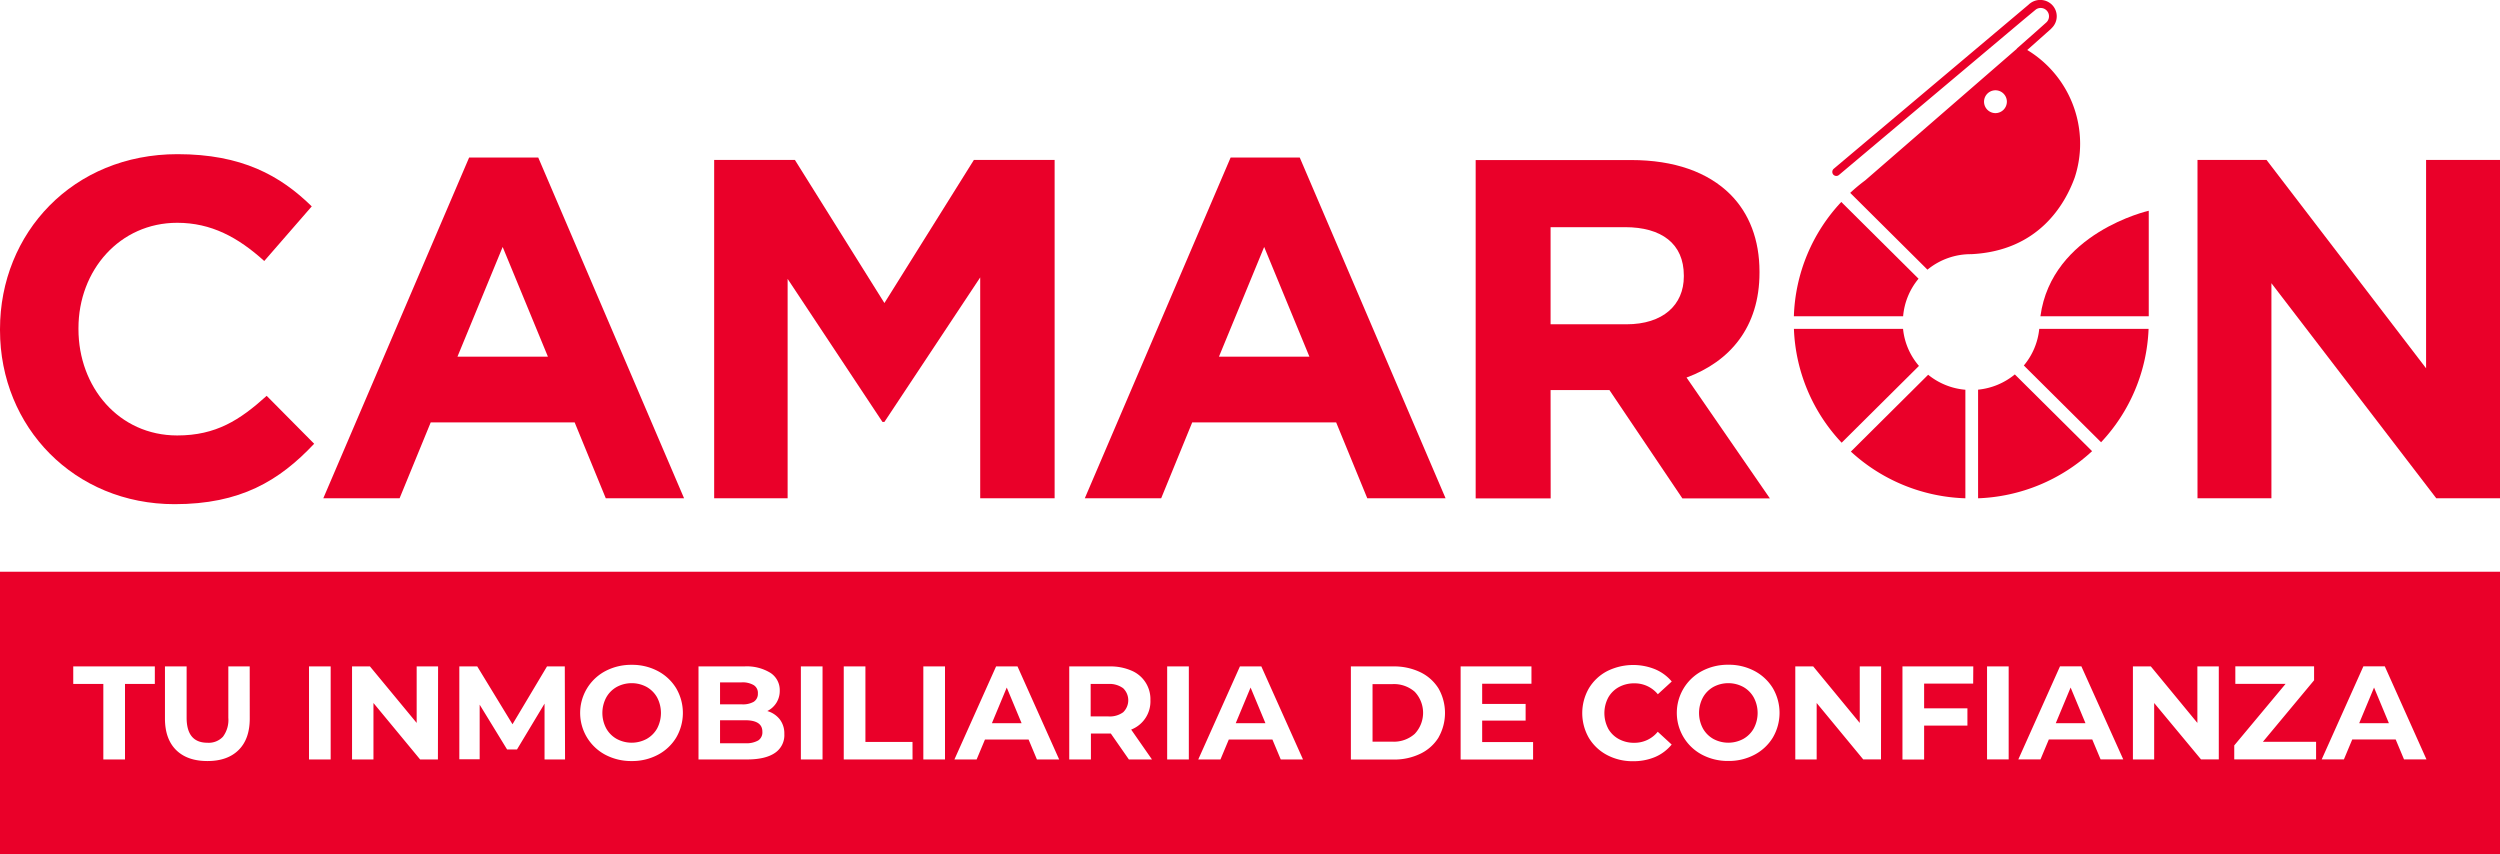
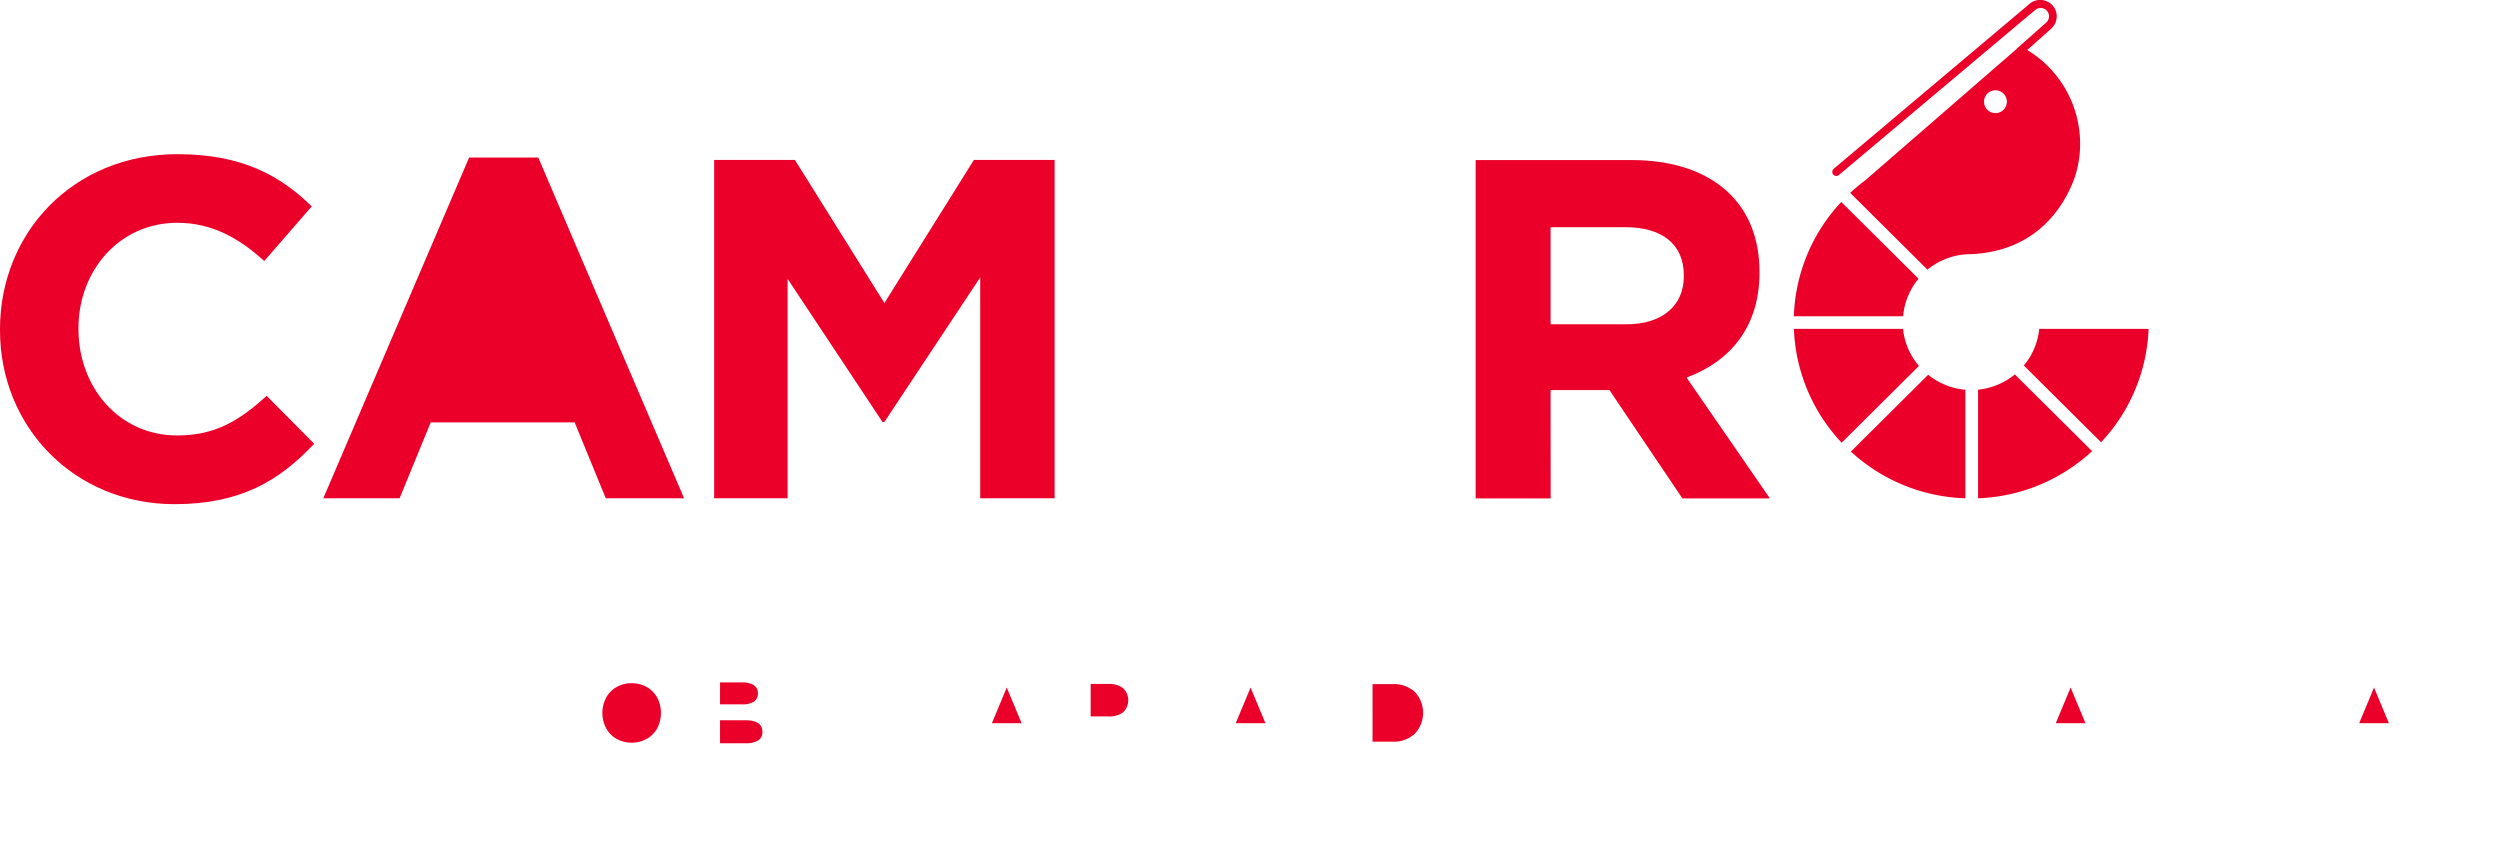
<svg xmlns="http://www.w3.org/2000/svg" id="Capa_1" data-name="Capa 1" viewBox="0 0 600 205">
  <defs>
    <style>.cls-1{fill:#ea0029;}</style>
  </defs>
  <path class="cls-1" d="M372.14,93.61h14.12l17.51,26h21l-20-29c10.39-3.83,17.51-12.06,17.51-25.17v-.23c0-7.66-2.45-14-7-18.56-5.37-5.34-13.43-8.24-23.82-8.24H354.16v81.2h18Zm0-39.09H390c8.75,0,14.12,3.94,14.12,11.6v.23c0,6.84-5,11.48-13.77,11.48H372.14Z" />
  <path class="cls-1" d="M515.66,78.93H489.42a16.17,16.17,0,0,1-3.7,8.79l18.54,18.42A42.09,42.09,0,0,0,515.66,78.93Z" />
-   <polygon class="cls-1" points="545.14 67.97 584.71 119.59 600 119.59 600 38.39 582.26 38.39 582.26 88.39 543.97 38.39 527.4 38.39 527.4 119.59 545.14 119.59 545.14 67.97" />
  <path class="cls-1" d="M471.69,93.54a16.34,16.34,0,0,1-8.93-3.6l-18.55,18.44a42.54,42.54,0,0,0,27.48,11.21Z" />
-   <path class="cls-1" d="M515.7,50.58s-23.28,5.24-26,25.32h26Z" />
  <path class="cls-1" d="M440.71,42.23a1,1,0,0,0,.63-.23L485.8,4.61l2.41-2,.41-.34a2,2,0,0,1,2.5,3.11l-2.6,2.32h0L484.1,11.6a.72.72,0,0,0-.11.15L447.65,43.29l0,0a41.35,41.35,0,0,0-3.6,3l18.54,18.43A16.35,16.35,0,0,1,473.1,61c16.08-.78,22.46-11.86,24.83-18.39a26,26,0,0,0,1.3-8.08A26.31,26.31,0,0,0,486.54,12l5.8-5.16s0,0,0-.05l.12-.1a3.92,3.92,0,0,0,0-5.56,4,4,0,0,0-5.1-.42h0l-.07.05a2.93,2.93,0,0,0-.43.36.08.08,0,0,0,0,0L440.08,40.52a1,1,0,0,0-.11,1.36A1,1,0,0,0,440.71,42.23Zm38.18-15.08a2.74,2.74,0,1,1,2.76-2.74A2.75,2.75,0,0,1,478.89,27.15Z" />
  <path class="cls-1" d="M474.74,93.52v26.07a42.55,42.55,0,0,0,27.36-11.31L483.56,89.86A16.38,16.38,0,0,1,474.74,93.52Z" />
  <path class="cls-1" d="M473.22,61h0Z" />
  <path class="cls-1" d="M460.45,66.89,441.91,48.47A42,42,0,0,0,430.53,75.9h26.22A16.21,16.21,0,0,1,460.45,66.89Z" />
  <path class="cls-1" d="M430.54,78.93A42.08,42.08,0,0,0,442,106.25l18.55-18.43a16.1,16.1,0,0,1-3.82-8.89Z" />
-   <path class="cls-1" d="M286.13,101.38h34.55l7.47,18.21h18.79l-35-81.78H295.35l-35,81.78h18.33ZM303.4,59.27,314.26,85.6H292.55Z" />
  <path class="cls-1" d="M41.9,121c15.76,0,25.1-5.57,33.5-14.5L64,95c-6.42,5.8-12.14,9.51-21.47,9.51-14,0-23.7-11.6-23.7-25.52v-.23c0-13.92,9.92-25.29,23.7-25.29,8.17,0,14.59,3.48,20.89,9.17L74.82,49.53C67.23,42.1,58,37,42.6,37,17.51,37,0,55.91,0,79v.23C0,102.54,17.86,121,41.9,121Z" />
  <polygon class="cls-1" points="189.03 66.93 211.79 101.26 212.26 101.26 235.25 66.58 235.25 119.59 253.11 119.59 253.11 38.39 233.73 38.39 212.26 72.73 190.78 38.39 171.4 38.39 171.4 119.59 189.03 119.59 189.03 66.93" />
-   <path class="cls-1" d="M103.37,101.38h34.55l7.47,18.21h18.79l-35-81.78H112.59l-35,81.78H95.9Zm17.27-42.11L131.5,85.6H109.79Z" />
+   <path class="cls-1" d="M103.37,101.38h34.55l7.47,18.21h18.79l-35-81.78H112.59l-35,81.78H95.9Zm17.27-42.11H109.79Z" />
  <path class="cls-1" d="M266,164.15h-4.24v7.79H266a5.44,5.44,0,0,0,3.56-1,4,4,0,0,0,0-5.76A5.49,5.49,0,0,0,266,164.15Z" />
  <polygon class="cls-1" points="238.06 173.56 245.18 173.56 241.62 165.01 238.06 173.56" />
  <polygon class="cls-1" points="296.58 173.56 303.7 173.56 300.14 165.01 296.58 173.56" />
  <path class="cls-1" d="M180.89,168.43a2.23,2.23,0,0,0,1-2,2.18,2.18,0,0,0-1-2,5.28,5.28,0,0,0-2.92-.66h-5.16v5.27H178A5.27,5.27,0,0,0,180.89,168.43Z" />
  <path class="cls-1" d="M155.2,164.87a7.56,7.56,0,0,0-7.19,0,6.55,6.55,0,0,0-2.52,2.54,7.9,7.9,0,0,0,0,7.4,6.52,6.52,0,0,0,2.52,2.53,7.56,7.56,0,0,0,7.19,0,6.59,6.59,0,0,0,2.52-2.53,8,8,0,0,0,0-7.4A6.61,6.61,0,0,0,155.2,164.87Z" />
  <path class="cls-1" d="M178.87,172.86h-6.06v5.52h6.06a5.78,5.78,0,0,0,3.1-.67,2.3,2.3,0,0,0,1-2.07Q183,172.87,178.87,172.86Z" />
-   <path class="cls-1" d="M418.39,164.87a7.56,7.56,0,0,0-7.19,0,6.59,6.59,0,0,0-2.51,2.54,7.9,7.9,0,0,0,0,7.4,6.56,6.56,0,0,0,2.51,2.53,7.56,7.56,0,0,0,7.19,0,6.52,6.52,0,0,0,2.52-2.53,7.9,7.9,0,0,0,0-7.4A6.55,6.55,0,0,0,418.39,164.87Z" />
  <path class="cls-1" d="M334.16,164.19h-4.75V178h4.75a7.52,7.52,0,0,0,5.37-1.87,7.36,7.36,0,0,0,0-10.11A7.56,7.56,0,0,0,334.16,164.19Z" />
  <polygon class="cls-1" points="566.21 173.56 573.33 173.56 569.77 165.01 566.21 173.56" />
-   <path class="cls-1" d="M0,137.21V205H600V137.21Zm37.16,26.94H30v18.12h-5.2V164.15H17.58v-4.21H37.16Zm22.78,8.3q0,4.91-2.68,7.56t-7.49,2.64q-4.82,0-7.5-2.64c-1.78-1.77-2.68-4.29-2.68-7.56V159.94h5.2v12.32q0,6,5,6a4.68,4.68,0,0,0,3.72-1.45,6.71,6.71,0,0,0,1.29-4.54V159.94h5.13Zm19.42,9.82h-5.2V159.94h5.2Zm25.74,0h-4.27l-11.2-13.55v13.55H84.49V159.94h4.3L100,173.5V159.94h5.14Zm25.59,0,0-13.4-6.61,11H121.7l-6.58-10.75v13.11h-4.88V159.94h4.3L123,173.82l8.28-13.88h4.27l.06,22.33Zm31.6-5.25a11.29,11.29,0,0,1-4.4,4.13,13.08,13.08,0,0,1-6.29,1.5,13.21,13.21,0,0,1-6.31-1.5,11.36,11.36,0,0,1,0-20.09,13.21,13.21,0,0,1,6.31-1.5,13.08,13.08,0,0,1,6.29,1.5,11.37,11.37,0,0,1,4.4,4.13,11.73,11.73,0,0,1,0,11.83ZM186,180.69q-2.3,1.58-6.69,1.58H167.64V159.94h11a10.81,10.81,0,0,1,6.3,1.57,4.92,4.92,0,0,1,2.2,4.24,5.37,5.37,0,0,1-.79,2.9,5.43,5.43,0,0,1-2.2,2,5.88,5.88,0,0,1,3,2,5.53,5.53,0,0,1,1.09,3.49A5.13,5.13,0,0,1,186,180.69Zm11.41,1.58h-5.2V159.94h5.2Zm21.6,0H202.5V159.94h5.2v18.12H219Zm7.79,0h-5.2V159.94h5.2Zm22.06,0-2-4.78H236.39l-2,4.78h-5.33l10-22.33h5.14l10,22.33Zm22.07,0-4.33-6.22h-4.78v6.22h-5.2V159.94h9.72a12.58,12.58,0,0,1,5.19,1,7.41,7.41,0,0,1,4.57,7.11,7.24,7.24,0,0,1-4.62,7.05l5,7.18Zm14.39,0h-5.2V159.94h5.2Zm22.06,0-2-4.78H294.91l-2,4.78h-5.33l10-22.33h5.14l10,22.33ZM345.25,177a10.42,10.42,0,0,1-4.37,3.9,14.34,14.34,0,0,1-6.46,1.39H324.21V159.94h10.21a14.48,14.48,0,0,1,6.46,1.39,10.51,10.51,0,0,1,4.37,3.91,11.89,11.89,0,0,1,0,11.74Zm22.69,5.29H350.55V159.94h17v4.15H355.72v4.85h10.43v4H355.72v5.16h12.22Zm18-7.46a6.46,6.46,0,0,0,2.55,2.53,7.5,7.5,0,0,0,3.73.91,7.14,7.14,0,0,0,5.64-2.65l3.34,3.07a10.4,10.4,0,0,1-4,3,13.27,13.27,0,0,1-5.29,1,13,13,0,0,1-6.21-1.48,11.16,11.16,0,0,1-4.37-4.11,11.93,11.93,0,0,1,0-11.9,11.12,11.12,0,0,1,4.37-4.12,14,14,0,0,1,11.52-.46,10.54,10.54,0,0,1,4,2.94l-3.34,3.06a7.17,7.17,0,0,0-5.64-2.62,7.6,7.6,0,0,0-3.73.91,6.49,6.49,0,0,0-2.55,2.54,8,8,0,0,0,0,7.4ZM425.49,177a11.29,11.29,0,0,1-4.4,4.13,13.08,13.08,0,0,1-6.29,1.5,13.21,13.21,0,0,1-6.31-1.5,11.36,11.36,0,0,1,0-20.09,13.21,13.21,0,0,1,6.31-1.5,13.08,13.08,0,0,1,6.29,1.5,11.37,11.37,0,0,1,4.4,4.13,11.73,11.73,0,0,1,0,11.83Zm25.95,5.25h-4.27L436,168.72v13.55h-5.13V159.94h4.3l11.17,13.56V159.94h5.13Zm22.12-18.18H461.79V170h10.39v4.15H461.79v8.13h-5.2V159.94h17Zm8.52,18.18h-5.19V159.94h5.19Zm22.06,0-2-4.78H491.72l-2,4.78H484.4l10-22.33h5.13l10.05,22.33Zm28.37,0h-4.27L517,168.72v13.55H511.9V159.94h4.3l11.17,13.56V159.94h5.14Zm23.35,0H536.22v-3.35l12.32-14.77H536.48v-4.21h18.9v3.35l-12.29,14.77h12.77Zm21.1,0-2-4.78H564.54l-2,4.78h-5.33l10-22.33h5.14l10,22.33Z" />
  <polygon class="cls-1" points="493.39 173.56 500.51 173.56 496.95 165.01 493.39 173.56" />
</svg>